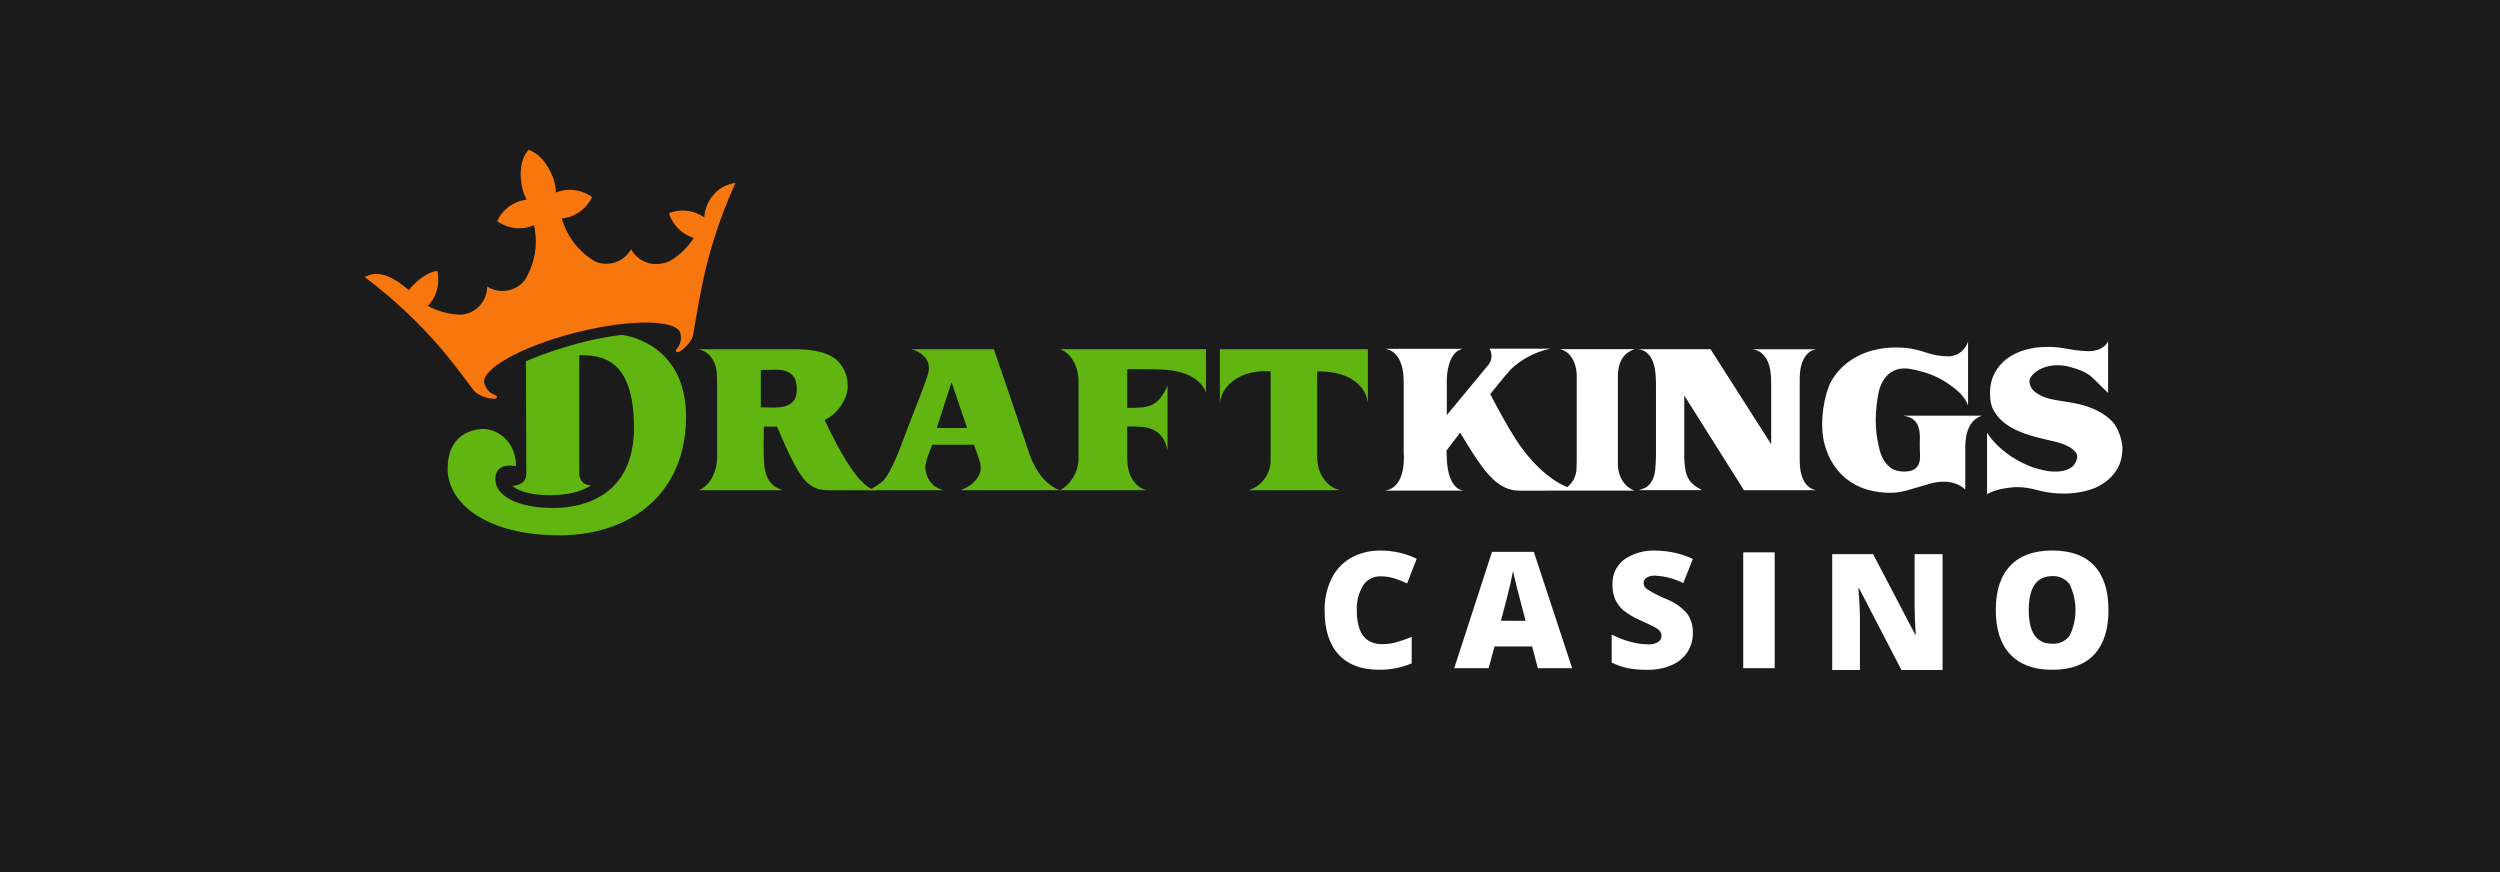
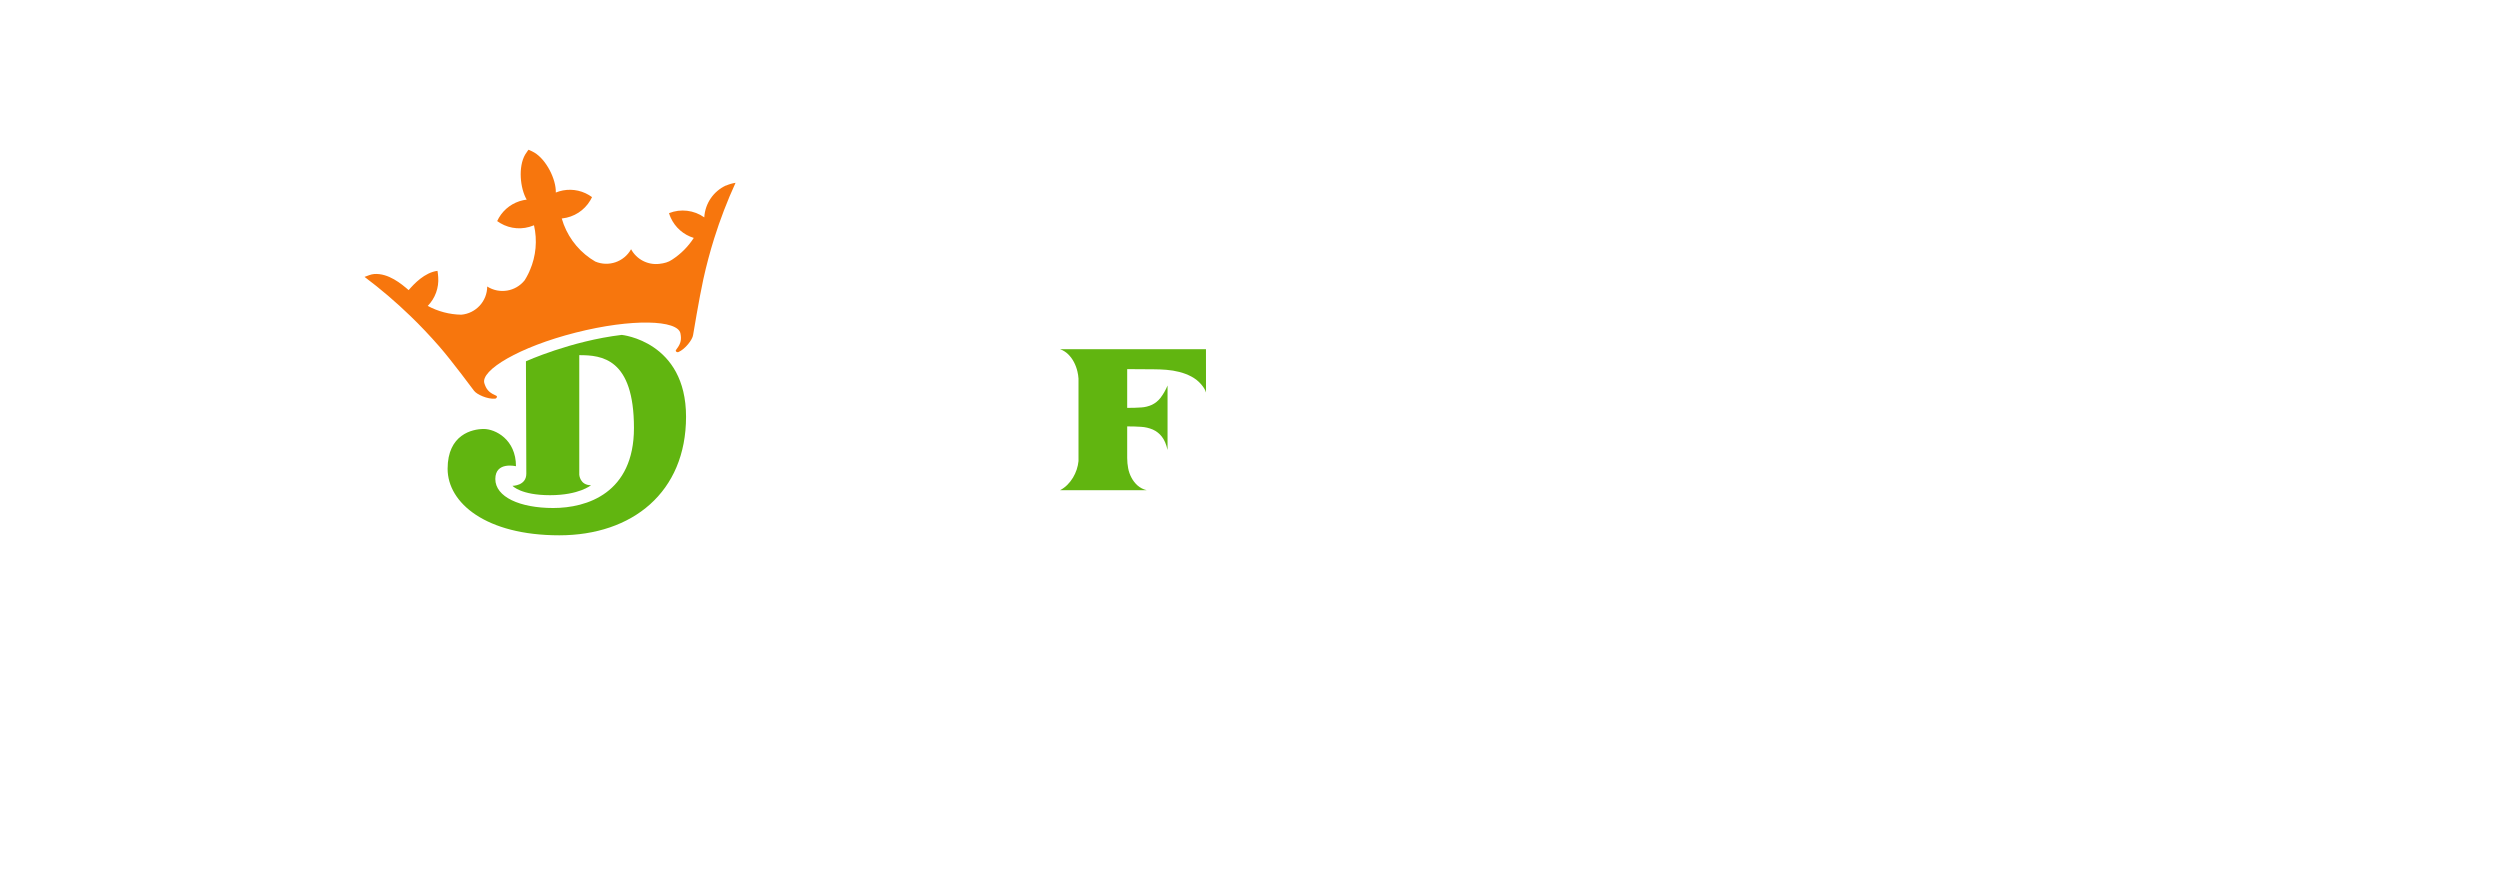
<svg xmlns="http://www.w3.org/2000/svg" width="768" height="268" viewBox="0 0 768 268" fill="none">
-   <rect width="768" height="268" fill="#1B1B1B" />
  <path d="M370.472 107.274H325.657C326.605 107.615 327.466 108.16 328.181 108.87C328.886 109.579 329.479 110.391 329.939 111.279C330.403 112.18 330.754 113.135 330.985 114.122C331.16 114.844 331.271 115.581 331.316 116.323V141.649C331.134 143.44 330.559 145.168 329.633 146.711C329.15 147.518 328.569 148.263 327.903 148.929C327.245 149.592 326.488 150.15 325.66 150.583H352.242C351.203 150.333 350.24 149.832 349.438 149.125C348.692 148.453 348.071 147.654 347.602 146.767C347.111 145.857 346.764 144.877 346.573 143.862C346.374 142.827 346.274 141.775 346.273 140.721V130.988C347.787 130.988 349.217 131.03 350.549 131.12C351.788 131.19 353.007 131.475 354.149 131.961C355.233 132.446 356.18 133.189 356.908 134.126C357.684 135.1 358.272 136.471 358.672 138.24V118.429C358.108 119.812 357.36 121.113 356.448 122.296C355.757 123.166 354.878 123.87 353.877 124.354C352.846 124.824 351.736 125.1 350.605 125.167C349.377 125.257 347.93 125.302 346.273 125.302V113.393L354.404 113.446C355.666 113.446 356.975 113.499 358.33 113.606C359.664 113.711 360.987 113.929 362.284 114.259C363.561 114.581 364.797 115.052 365.965 115.661C367.131 116.271 368.17 117.098 369.025 118.098C369.342 118.464 369.631 118.853 369.891 119.262C370.158 119.67 370.358 120.118 370.486 120.588L370.472 107.274Z" fill="#61B510" />
-   <path d="M374.748 107.274V123.673C374.982 121.959 375.673 120.34 376.75 118.987C377.784 117.715 379.065 116.666 380.516 115.902C382.008 115.116 383.618 114.577 385.283 114.307C386.949 114.021 388.645 113.948 390.33 114.091V142.199C390.26 142.914 390.114 143.62 389.895 144.305C389.582 145.295 389.108 146.227 388.493 147.064C387.881 147.895 387.143 148.627 386.306 149.232C385.448 149.852 384.485 150.313 383.463 150.591H411.888C410.752 150.399 409.677 149.945 408.747 149.265C407.85 148.606 407.079 147.79 406.473 146.856C405.857 145.915 405.39 144.882 405.091 143.797C404.787 142.713 404.632 141.592 404.631 140.466V114.108H406.033C407.213 114.134 408.389 114.25 409.552 114.456C411.044 114.707 412.5 115.145 413.884 115.757C415.38 116.428 416.724 117.395 417.835 118.6C419.028 119.864 419.821 121.506 420.216 123.527V107.274H374.748Z" fill="#61B510" />
-   <path d="M298.904 148.366C298.217 148.989 297.442 149.509 296.604 149.908C295.843 150.25 295.355 150.475 295.138 150.584H325.73C325.228 150.476 324.744 150.294 324.294 150.045C323.855 149.798 323.43 149.527 323.021 149.232C321.936 148.467 320.953 147.566 320.097 146.551C319.293 145.577 318.587 144.526 317.988 143.414C317.351 142.226 316.799 140.995 316.336 139.729L314.116 133.131L311.113 124.234L305.319 107.286H279.929C280.731 107.486 281.505 107.787 282.231 108.183C282.879 108.567 283.471 109.038 283.989 109.585C284.595 110.233 285.024 111.026 285.234 111.888C285.413 112.671 285.413 113.485 285.234 114.268C285.066 115.063 284.83 115.841 284.53 116.596C283.808 118.474 283.258 119.963 282.878 121.062C282.764 121.396 282.643 121.705 282.511 122.013L277.924 133.866C277.674 134.553 277.293 135.565 276.802 136.9C276.311 138.235 275.731 139.623 275.097 141.067C274.463 142.511 273.799 143.871 273.092 145.127C272.386 146.383 271.73 147.292 271.129 147.836C270.522 148.334 269.891 148.802 269.237 149.238C268.589 149.667 268.073 149.995 267.694 150.211C267.473 150.325 267.259 150.453 267.052 150.592H289.897C288.13 150.16 286.768 149.311 285.809 148.046C284.829 146.71 284.29 145.103 284.266 143.447C284.291 142.934 284.374 142.425 284.513 141.93C284.673 141.28 284.872 140.624 285.108 139.953C285.343 139.283 285.584 138.647 285.84 138.033C286.095 137.419 286.271 136.947 286.378 136.631H299.209C299.316 136.911 299.462 137.326 299.644 137.85C299.826 138.375 300.011 138.905 300.205 139.446C300.398 139.987 300.586 140.511 300.749 141.019C300.911 141.526 301.029 141.899 301.099 142.141C301.424 143.584 301.331 144.811 300.819 145.822C300.348 146.786 299.696 147.651 298.898 148.368M287.772 131.477L292.32 117.4L297.087 131.477H287.772Z" fill="#61B510" />
-   <path d="M253.313 129.001C254.415 128.494 255.433 127.821 256.33 127.004L256.61 126.724C257.028 126.312 257.417 125.872 257.774 125.406C257.822 125.341 257.872 125.283 257.92 125.218C259.179 123.536 260.836 120.642 260.334 117.412C260.265 116.178 259.951 114.97 259.409 113.859C259.08 113.184 258.69 112.54 258.245 111.935C257.523 110.924 256.579 110.09 255.486 109.499C254.357 108.884 253.156 108.413 251.911 108.097C250.642 107.773 249.349 107.556 248.044 107.449C246.724 107.34 245.509 107.286 244.399 107.286H214.617C215.624 107.539 216.57 107.99 217.401 108.612C218.213 109.308 218.869 110.168 219.325 111.136C219.902 112.258 220.209 113.753 220.244 115.623C220.281 116.565 220.301 117.521 220.301 118.497V140.691C220.293 141.665 220.174 142.635 219.944 143.582C219.712 144.566 219.367 145.52 218.915 146.425C218.469 147.322 217.885 148.143 217.185 148.859C216.478 149.585 215.642 150.172 214.72 150.592H240.436C239.874 150.387 239.323 150.152 238.785 149.888C238.15 149.572 237.574 149.151 237.08 148.643C236.477 148.011 235.991 147.277 235.644 146.476C235.173 145.357 234.889 144.168 234.803 142.957C234.619 140.977 234.545 138.989 234.582 137.001C234.617 134.982 234.636 132.998 234.638 131.051H236.371C237.167 131.051 237.938 131.051 238.687 131.051C245.47 146.891 247.828 150.603 254.577 150.603H269.439C264.355 150.603 257.858 138.7 253.327 129.012M233.726 125.165V113.663C235.061 113.663 236.385 113.637 237.705 113.581C238.901 113.514 240.1 113.642 241.255 113.96C242.27 114.244 243.164 114.853 243.801 115.693C244.452 116.534 244.774 117.852 244.774 119.618C244.774 121.241 244.423 122.45 243.72 123.244C243.014 124.041 242.079 124.599 241.042 124.842C239.873 125.122 238.671 125.24 237.47 125.196C236.161 125.156 234.915 125.138 233.732 125.14" fill="#61B510" />
  <path d="M223.051 56.961C219.171 58.736 216.593 62.515 216.355 66.775C213.195 64.54 209.119 64.052 205.52 65.477C205.665 65.955 205.84 66.423 206.045 66.879C207.403 69.871 209.984 72.134 213.128 73.09C211.403 75.764 209.13 78.042 206.46 79.772C205.324 80.563 204.057 80.877 202.587 81.053C199.035 81.487 195.578 79.707 193.867 76.564C191.698 80.447 186.954 82.075 182.858 80.341C182.331 80.033 181.812 79.71 181.316 79.36C177.074 76.409 173.983 72.082 172.567 67.112L172.76 67.095C176.326 66.699 179.5 64.653 181.332 61.568C181.532 61.237 181.711 60.898 181.874 60.556C181.565 60.326 181.245 60.113 180.915 59.916C178.165 58.275 174.853 57.863 171.785 58.781C171.437 58.885 171.086 59.008 170.744 59.145C170.873 55.116 167.851 49.065 164.144 46.864C163.671 46.594 163.185 46.35 162.685 46.135L162.366 46L162.139 46.28C161.848 46.66 161.581 47.057 161.34 47.469C159.155 51.185 159.758 57.844 161.799 61.324C161.435 61.366 161.068 61.428 160.709 61.506C157.58 62.184 154.878 64.14 153.258 66.901C153.065 67.235 152.888 67.574 152.731 67.919C153.039 68.146 153.359 68.356 153.69 68.547C156.779 70.373 160.546 70.642 163.863 69.274L164.043 69.198C165.104 73.819 164.665 78.659 162.789 83.013C162.785 82.993 162.779 82.972 162.772 82.952C162.744 83.064 162.705 83.173 162.671 83.288C162.545 83.569 162.414 83.849 162.276 84.13C161.946 84.802 161.581 85.458 161.183 86.092C158.404 89.588 153.433 90.418 149.669 88.016C149.654 92.526 146.204 96.281 141.711 96.675C138.109 96.614 134.574 95.689 131.403 93.977C133.697 91.624 134.867 88.398 134.617 85.122C134.578 84.615 134.502 83.684 134.404 83.204C130.447 83.701 127.181 87.22 125.535 89.124C123.339 87.22 119.324 83.855 114.924 84.18C113.889 84.258 112.922 84.741 111.988 85.061C116.897 88.745 121.572 92.732 125.986 96.997C129.087 99.97 132.065 103.138 134.909 106.383C138.857 110.9 145.603 120.027 145.612 120.027C146.453 121.191 149.818 122.691 152.103 122.467C152.411 122.425 152.646 122.171 152.664 121.861C152.692 121.623 152.28 121.48 152.069 121.384C150.076 120.512 149.341 119.452 148.8 117.756C147.53 113.777 159.436 106.593 176.84 102.176C194.245 97.76 208.221 98.298 209.028 102.404C209.37 104.153 209.238 105.432 207.907 107.17C207.766 107.356 207.475 107.684 207.626 107.88C207.784 108.146 208.108 108.264 208.4 108.16C210.509 107.257 212.752 104.324 212.92 102.911C212.92 102.911 214.788 91.6 216.072 85.739C217.007 81.522 218.113 77.363 219.392 73.264C221.223 67.431 223.416 61.718 225.959 56.159C224.962 56.311 223.99 56.594 223.068 57" fill="#F7760D" />
  <path d="M161.572 110.985C161.572 110.985 175.402 104.735 190.995 102.881C190.995 102.881 210.753 104.827 210.753 128.017C210.753 151.206 194.256 164.447 171.801 164.447C149.347 164.447 137.505 154.549 137.505 144.008C137.505 133.468 145.076 131.783 148.612 131.783C152.148 131.783 158.507 134.968 158.507 143.229C158.507 143.229 152.162 141.67 152.162 147.155C152.162 152.639 159.663 156.06 169.948 156.06C180.233 156.06 194.753 151.554 194.753 131.477C194.753 110.057 184.84 109.101 177.951 109.101V145.834C177.951 145.834 178.133 149.064 181.554 149.064C181.554 149.064 177.931 152.123 168.961 152.123C159.991 152.123 157.439 149.244 157.439 149.244C157.439 149.244 161.684 149.26 161.684 145.517C161.684 141.774 161.569 110.968 161.569 110.968" fill="#61B510" />
  <path d="M651.169 133.546C650.891 132.723 650.534 131.928 650.103 131.174C649.542 130.133 648.625 129.029 647.125 127.915C646.974 127.806 646.828 127.699 646.68 127.599L646.651 127.579C645.987 127.112 645.294 126.687 644.576 126.306C639.479 123.592 634.244 123.58 630.04 122.593C629.375 122.437 628.72 122.243 628.077 122.013C627.842 121.923 627.612 121.828 627.379 121.732C626.489 121.336 625.659 120.816 624.914 120.187C624.256 119.619 623.784 118.864 623.563 118.023C623.347 117.181 623.42 116.509 623.779 115.965C624.331 115.122 625.062 114.411 625.918 113.881C626.831 113.309 627.826 112.88 628.868 112.608C629.99 112.316 631.147 112.18 632.306 112.201C633.506 112.218 634.698 112.391 635.853 112.717C637.175 113.047 638.469 113.482 639.723 114.019C640.624 114.415 641.472 114.923 642.246 115.53C642.624 115.837 642.985 116.164 643.329 116.509C643.69 116.867 644.066 117.246 644.464 117.63C644.862 118.014 645.305 118.471 645.791 118.956C646.276 119.442 646.881 120.028 647.605 120.715V104.852C647.605 104.852 646.391 107.886 641.571 107.886C640.221 107.85 638.874 107.741 637.535 107.561C636.164 107.342 634.773 107.121 633.366 106.882C631.809 106.638 630.233 106.54 628.658 106.588C626.49 106.582 624.331 106.873 622.242 107.451C620.251 107.989 618.372 108.878 616.693 110.076C615.074 111.243 613.74 112.761 612.793 114.518C611.822 116.305 611.335 118.425 611.332 120.877C611.332 123.152 611.757 124.975 612.607 126.345C613.278 127.457 614.107 128.465 615.069 129.337H615.083C615.111 129.368 615.148 129.393 615.179 129.424L615.501 129.704C615.672 129.847 615.843 129.985 616.017 130.122C619.525 132.814 624.48 134.118 630.206 135.427L630.528 135.495H630.57C631.157 135.624 631.746 135.774 632.337 135.946C633.425 136.248 634.478 136.664 635.477 137.188C636.288 137.602 637.007 138.174 637.592 138.871C638.084 139.447 638.247 140.236 638.023 140.96C637.663 142.328 636.941 143.301 635.859 143.879C634.73 144.469 633.486 144.802 632.213 144.855C630.825 144.924 629.433 144.815 628.072 144.529C626.841 144.288 625.629 143.962 624.443 143.554C622.104 142.688 619.871 141.559 617.787 140.189C616.402 139.242 615.09 138.193 613.861 137.051C612.554 135.822 611.399 134.441 610.42 132.937V151.851C610.42 151.851 612.341 150.429 617.116 149.835C617.116 149.835 617.116 149.835 617.136 149.854C617.895 149.725 618.663 149.653 619.432 149.638C620.612 149.623 621.79 149.717 622.952 149.919C624.129 150.118 625.296 150.38 626.445 150.704C627.682 151.025 628.939 151.26 630.209 151.408C631.475 151.553 632.75 151.626 634.025 151.627C636.183 151.622 638.334 151.376 640.438 150.895C642.501 150.443 644.465 149.617 646.231 148.458C647.954 147.32 649.393 145.801 650.437 144.019C651.519 142.196 652.044 139.953 652.01 137.289C651.865 136.019 651.592 134.767 651.197 133.552M552.87 116.548C552.87 115.861 552.906 115.118 552.976 114.327C553.049 113.539 553.194 112.76 553.411 112C553.618 111.261 553.918 110.552 554.303 109.888C554.686 109.237 555.192 108.666 555.792 108.206C556.424 107.72 557.17 107.405 557.959 107.289H538.092C539.186 107.34 540.236 107.732 541.096 108.41C541.878 109.068 542.507 109.891 542.935 110.819C543.396 111.804 543.707 112.854 543.855 113.932C544.012 114.971 544.095 116.021 544.102 117.072V136.454L525.477 107.275H502.955C504.045 107.293 505.096 107.683 505.933 108.382C506.694 109.057 507.286 109.9 507.663 110.844C508.071 111.851 508.344 112.907 508.476 113.985C508.614 115.007 508.686 116.038 508.692 117.069C508.692 117.501 508.692 118.143 508.72 118.99V139.513C508.72 140.422 508.686 141.333 508.639 142.244C508.603 142.928 508.549 143.631 508.476 144.353C508.409 145.062 508.264 145.762 508.044 146.439C507.828 147.102 507.519 147.731 507.124 148.307C506.71 148.899 506.175 149.397 505.554 149.767C505.399 149.863 505.236 149.946 505.066 150.014C504.85 150.101 504.623 150.182 504.39 150.255C504.158 150.328 503.947 150.398 503.768 150.471C503.664 150.52 503.555 150.555 503.443 150.578H522.875C522.336 150.292 521.878 150.031 521.498 149.795C521.103 149.547 520.723 149.276 520.36 148.982C520.018 148.713 519.701 148.413 519.412 148.088C518.573 147.055 518.013 145.824 517.788 144.513C517.542 143.211 517.415 141.889 517.41 140.565V121.497L535.737 150.592H557.959C557.171 150.474 556.425 150.159 555.792 149.675C555.193 149.214 554.687 148.643 554.303 147.992C553.919 147.329 553.619 146.619 553.411 145.881C553.194 145.119 553.049 144.339 552.976 143.551C552.906 142.757 552.87 142.02 552.87 141.333V116.548ZM588.064 129.107C588.746 129.775 589.231 130.618 589.466 131.544C589.72 132.56 589.825 133.607 589.777 134.654C589.739 135.792 589.739 136.938 589.777 138.091C589.777 138.669 589.796 139.345 589.833 140.124C589.874 140.876 589.77 141.629 589.527 142.342C589.262 143.072 588.771 143.698 588.125 144.128C587.426 144.616 586.361 144.86 584.931 144.86C583.277 144.86 581.94 144.5 580.922 143.778C579.908 143.061 579.076 142.116 578.493 141.019C577.906 139.906 577.485 138.714 577.243 137.48V137.508C575.762 131.544 576.059 125.927 577.111 120.527C577.375 119.289 577.833 118.1 578.468 117.005C579.08 115.95 579.918 115.044 580.922 114.352C582.049 113.616 583.361 113.212 584.707 113.189C585.388 113.158 586.07 113.205 586.74 113.326C587.455 113.449 588.142 113.587 588.773 113.73C591.857 114.453 594.959 115.555 597.836 117.439C600.962 119.489 603.494 121.564 604.585 124.559V104.931C604.585 104.931 603.744 107.861 600.867 109.024C600.33 109.207 599.78 109.345 599.221 109.437C599.092 109.454 598.96 109.468 598.823 109.476H598.568C597.5 109.469 596.434 109.38 595.379 109.21C594.227 109.041 593.093 108.769 591.989 108.396C590.868 108.023 589.795 107.707 588.773 107.449C587.752 107.195 586.715 107.014 585.669 106.907C584.598 106.799 583.523 106.745 582.447 106.748C580.261 106.739 578.081 106.983 575.95 107.474C573.919 107.947 571.963 108.695 570.134 109.697C568.334 110.685 566.696 111.945 565.281 113.432C564.14 114.635 563.162 115.981 562.37 117.437L562.345 117.482C560.502 121.303 558.87 129.166 560.354 135.876C560.652 137.121 561.051 138.34 561.546 139.521C561.798 140.121 562.078 140.7 562.387 141.257C563.512 143.404 565.046 145.309 566.904 146.865C568.783 148.414 570.945 149.585 573.269 150.311C575.911 151.116 578.669 151.473 581.429 151.369C582.678 151.326 583.918 151.145 585.128 150.83C586.387 150.502 587.651 150.143 588.938 149.742C590.225 149.341 591.507 148.971 592.808 148.607C594.051 148.255 595.331 148.046 596.622 147.984C597.86 147.93 599.098 148.076 600.289 148.419C601.572 148.801 602.75 149.472 603.733 150.382V137.281C603.737 136.32 603.814 135.361 603.963 134.412C604.102 133.435 604.367 132.479 604.75 131.569C605.123 130.69 605.661 129.89 606.335 129.214C607.044 128.508 607.917 127.988 608.875 127.699H584.704C586.246 127.948 587.368 128.415 588.069 129.102M497.79 146.481C497.293 145.308 497.03 144.048 497.016 142.774V115.154C497.045 114.469 497.119 113.786 497.237 113.11C497.387 112.251 497.66 111.419 498.051 110.64C498.443 109.881 498.98 109.206 499.632 108.654C500.383 108.031 501.245 107.556 502.172 107.252H479.275C480.213 107.509 481.081 107.976 481.812 108.618C482.559 109.368 483.153 110.255 483.562 111.231C484.157 112.725 484.431 114.327 484.367 115.934V141.17C484.367 141.81 484.35 142.572 484.319 143.478C484.34 144.747 484.06 146.003 483.503 147.143C483.078 147.977 482.502 148.724 481.804 149.347C481.686 149.445 481.554 149.537 481.425 149.627C475.817 147.342 469.962 141.7 465.63 134.937C463.081 130.955 460.201 125.683 457.801 121.074C460.044 118.253 462.215 115.628 463.953 113.626C467.366 110.329 471.644 108.068 476.291 107.107H457.599C458.613 108.882 458.304 111.119 456.845 112.552L444.457 127.528V116.581C444.496 116.021 444.501 115.505 444.563 114.949C444.69 113.738 444.947 112.544 445.331 111.388C445.66 110.376 446.18 109.438 446.865 108.624C447.516 107.86 448.405 107.339 449.389 107.143H425.409C426.497 107.272 427.519 107.731 428.339 108.458C429.086 109.15 429.683 109.989 430.091 110.923C430.52 111.901 430.815 112.933 430.969 113.99C431.039 114.47 431.092 114.933 431.135 115.392L431.216 117.117V139.549H431.272V140.738L431.191 142.46C431.151 142.92 431.095 143.383 431.025 143.862C430.871 144.919 430.576 145.951 430.148 146.93C429.74 147.865 429.143 148.705 428.395 149.397C427.575 150.124 426.553 150.583 425.465 150.712H449.445C448.461 150.517 447.572 149.995 446.921 149.232C446.235 148.418 445.713 147.478 445.385 146.464C445 145.309 444.743 144.114 444.616 142.903C444.487 141.748 444.426 140.621 444.398 139.507V138.366C445.351 137.107 446.815 135.181 448.559 132.909C449.507 134.502 450.522 136.159 451.556 137.805C456.511 145.657 460.468 150.726 466.752 150.726L502.083 150.712C501.146 150.337 500.286 149.793 499.545 149.108C498.808 148.344 498.214 147.454 497.79 146.481ZM424.102 177.051C421.948 176.979 419.914 178.044 418.746 179.855C417.341 182.188 416.671 184.889 416.823 187.608C416.823 194.459 419.428 197.885 424.638 197.885C426.188 197.888 427.73 197.666 429.217 197.226C430.728 196.776 432.215 196.248 433.672 195.645V203.776C430.483 205.133 427.043 205.802 423.578 205.739C418.205 205.739 414.086 204.182 411.22 201.068C408.354 197.953 406.921 193.448 406.921 187.552C406.851 184.195 407.564 180.869 409.005 177.836C410.307 175.133 412.395 172.885 414.994 171.387C417.805 169.837 420.978 169.063 424.186 169.143C428.004 169.135 431.775 169.992 435.214 171.65L432.27 179.221C430.989 178.618 429.672 178.098 428.325 177.662C426.957 177.241 425.533 177.035 424.102 177.051ZM472.424 205.271L470.672 198.6H459.108L457.305 205.271H446.736L458.351 169.525H471.188L482.965 205.271H472.424ZM468.664 190.709L467.13 184.866C466.775 183.568 466.34 181.886 465.826 179.818C465.312 177.751 464.976 176.273 464.817 175.385C464.671 176.213 464.383 177.577 463.953 179.476C463.523 181.376 462.569 185.114 461.09 190.693L468.664 190.709ZM520.043 194.458C520.079 196.545 519.494 198.595 518.36 200.347C517.17 202.116 515.491 203.501 513.529 204.334C511.182 205.33 508.65 205.815 506.101 205.759C504.098 205.794 502.096 205.63 500.126 205.271C498.39 204.893 496.706 204.309 495.109 203.53V194.946C496.931 195.885 498.849 196.624 500.829 197.15C502.606 197.65 504.441 197.915 506.286 197.941C507.385 198.027 508.483 197.768 509.427 197.198C510.058 196.769 510.432 196.052 510.425 195.288C510.434 194.83 510.293 194.381 510.024 194.01C509.667 193.559 509.228 193.178 508.731 192.888C508.139 192.514 506.56 191.752 503.995 190.6C502.126 189.815 500.37 188.783 498.774 187.532C497.664 186.608 496.781 185.441 496.191 184.123C495.601 182.679 495.315 181.129 495.35 179.569C495.214 176.581 496.552 173.716 498.931 171.903C501.815 169.92 505.276 168.953 508.77 169.152C512.666 169.198 516.508 170.068 520.043 171.706L517.096 179.134C514.416 177.771 511.479 176.992 508.476 176.846C507.52 176.768 506.564 176.998 505.748 177.502C505.218 177.877 504.904 178.486 504.906 179.134C504.941 179.898 505.345 180.596 505.989 181.007C507.867 182.171 509.836 183.181 511.877 184.027C514.336 184.969 516.528 186.493 518.268 188.469C519.506 190.214 520.131 192.321 520.043 194.458ZM535.518 205.271V169.673H545.184V205.271H535.518ZM596.745 205.832H584.127L571.124 180.752H570.906C571.214 184.697 571.368 187.708 571.368 189.787V205.832H562.852V170.234H575.417L588.369 194.972H588.515C588.287 191.386 588.173 188.505 588.173 186.33V170.234H596.745V205.832ZM647.723 187.423C647.723 193.405 646.254 197.959 643.317 201.084C640.381 204.21 636.081 205.767 630.419 205.756C624.837 205.756 620.556 204.189 617.576 201.056C614.596 197.923 613.107 193.362 613.107 187.373C613.107 181.449 614.588 176.925 617.551 173.801C620.514 170.677 624.816 169.114 630.458 169.113C636.122 169.113 640.415 170.662 643.337 173.762C646.259 176.861 647.721 181.415 647.723 187.423ZM623.229 187.423C623.229 194.306 625.623 197.748 630.41 197.748C632.528 197.899 634.574 196.951 635.828 195.238C638.195 190.27 638.187 184.497 635.805 179.535C634.581 177.823 632.562 176.861 630.461 176.989C625.642 176.997 623.231 180.475 623.229 187.423Z" fill="white" />
</svg>